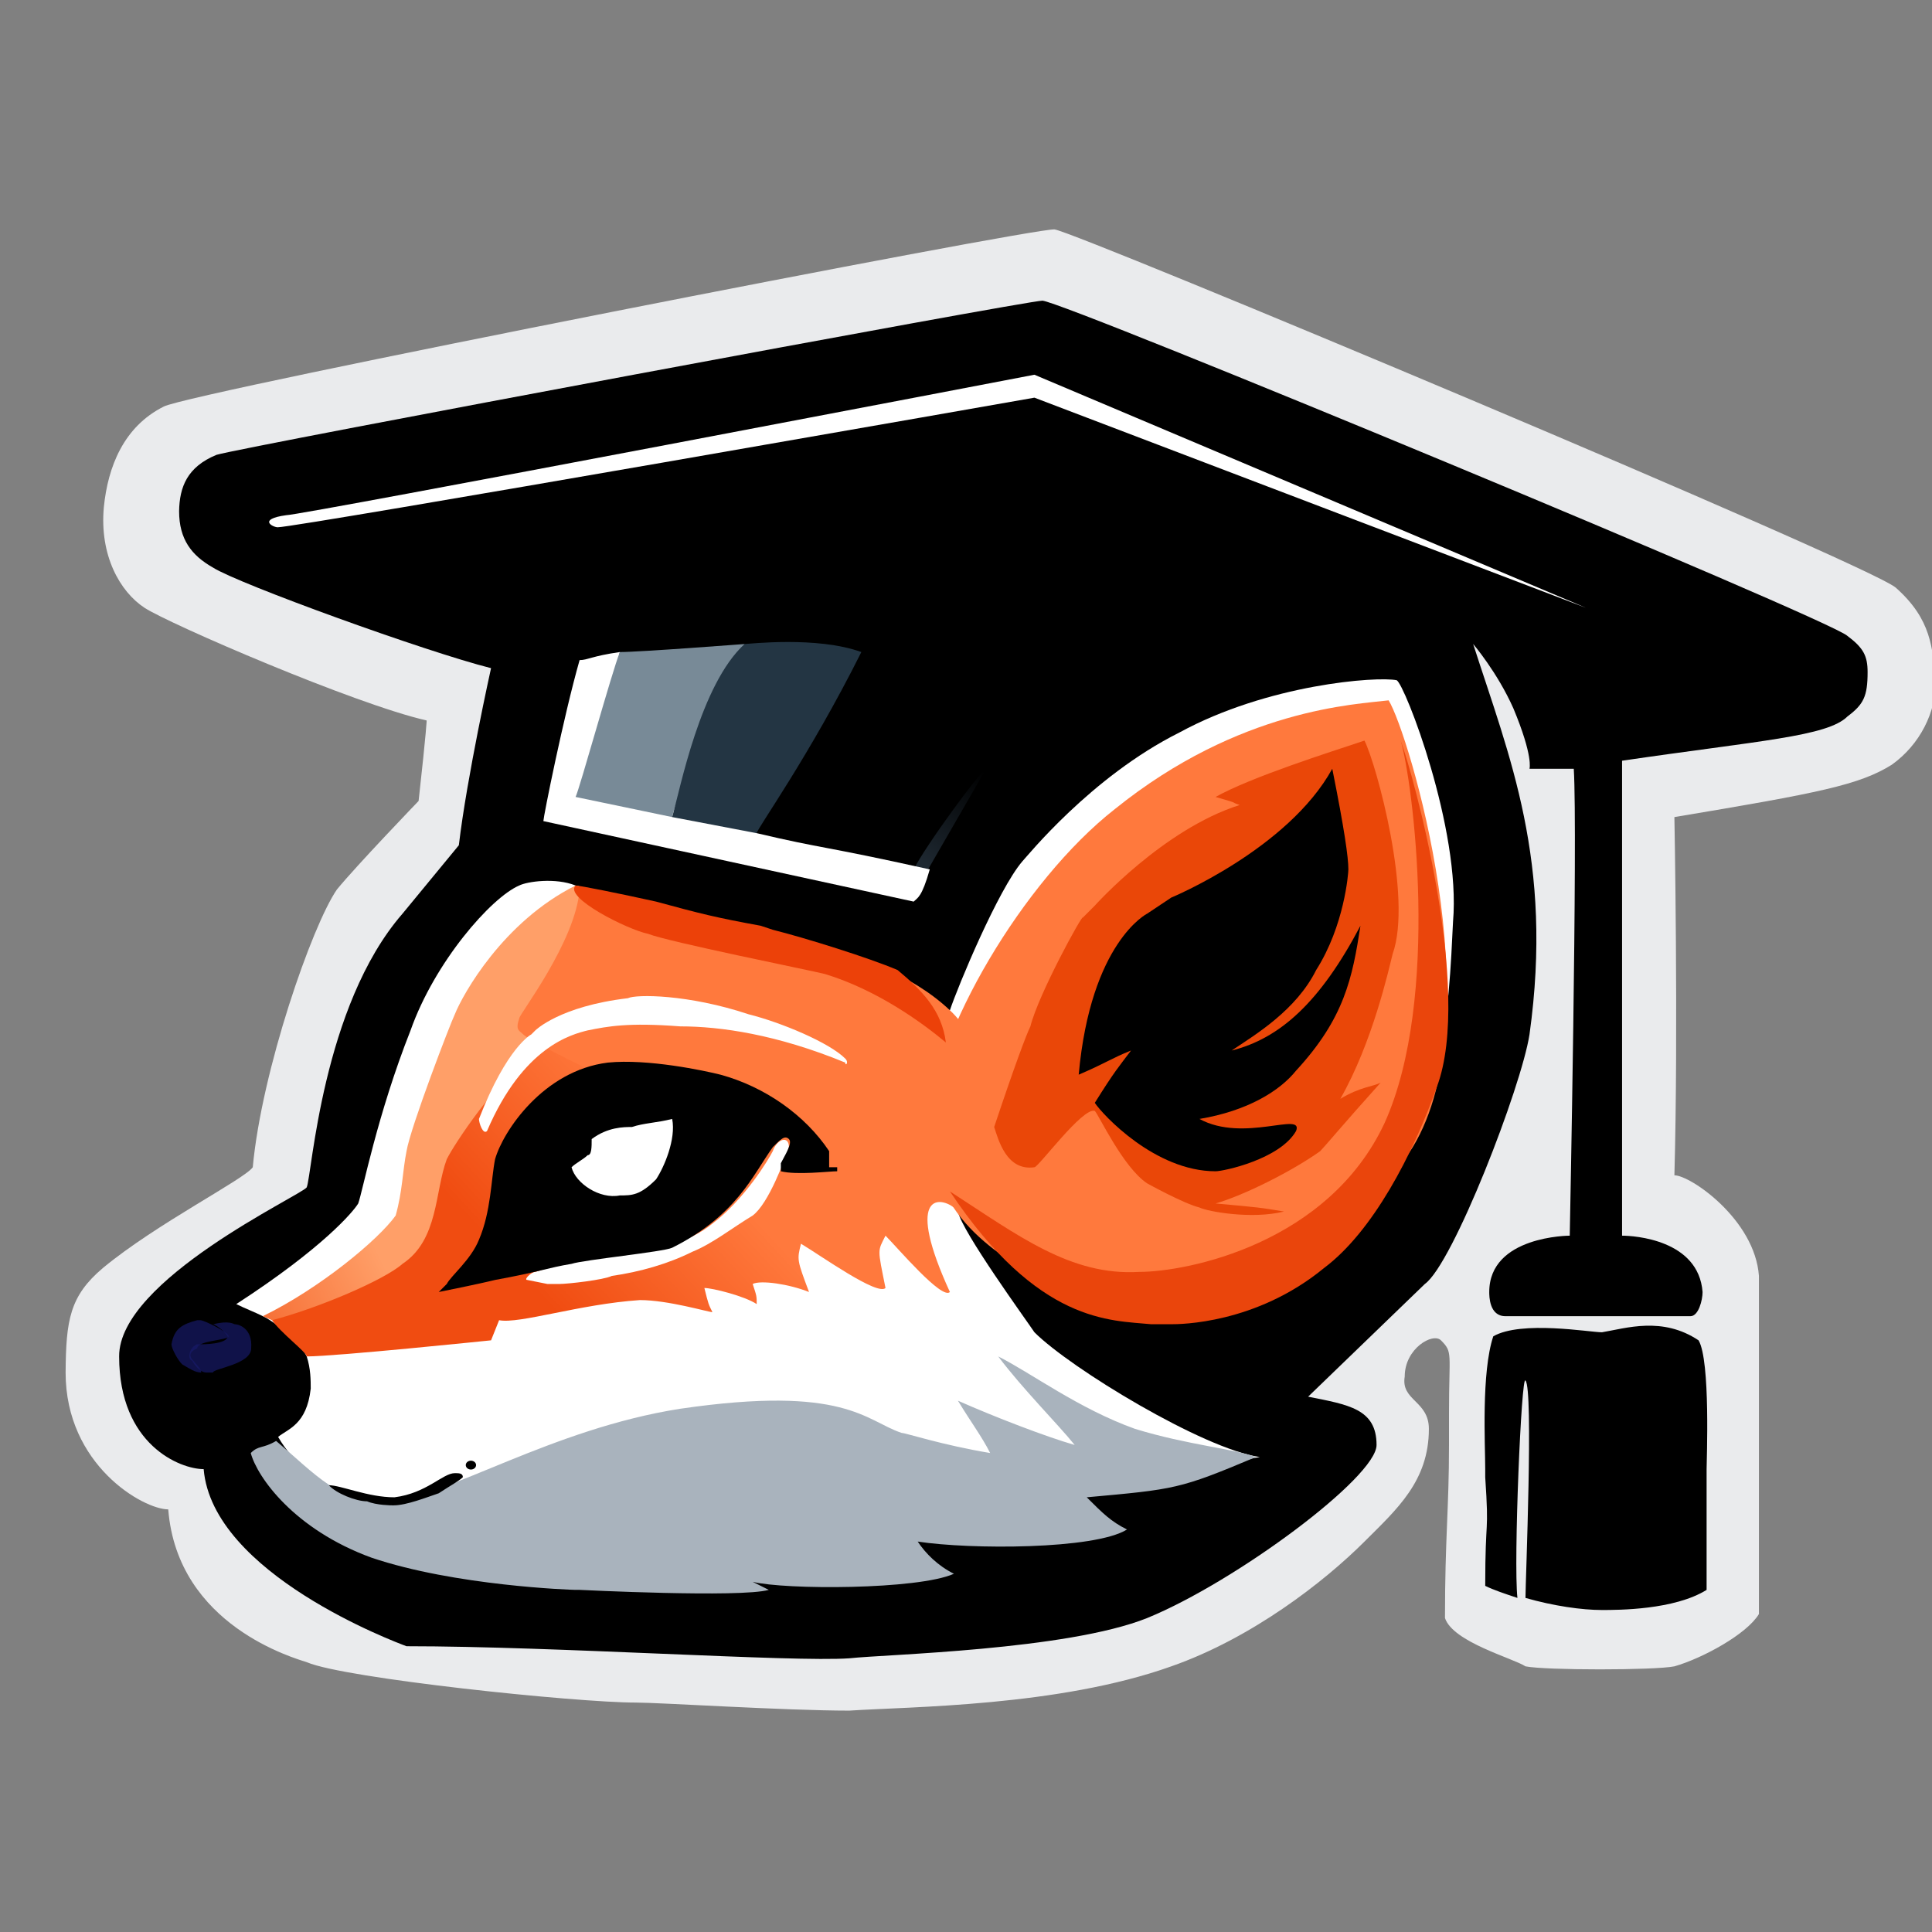
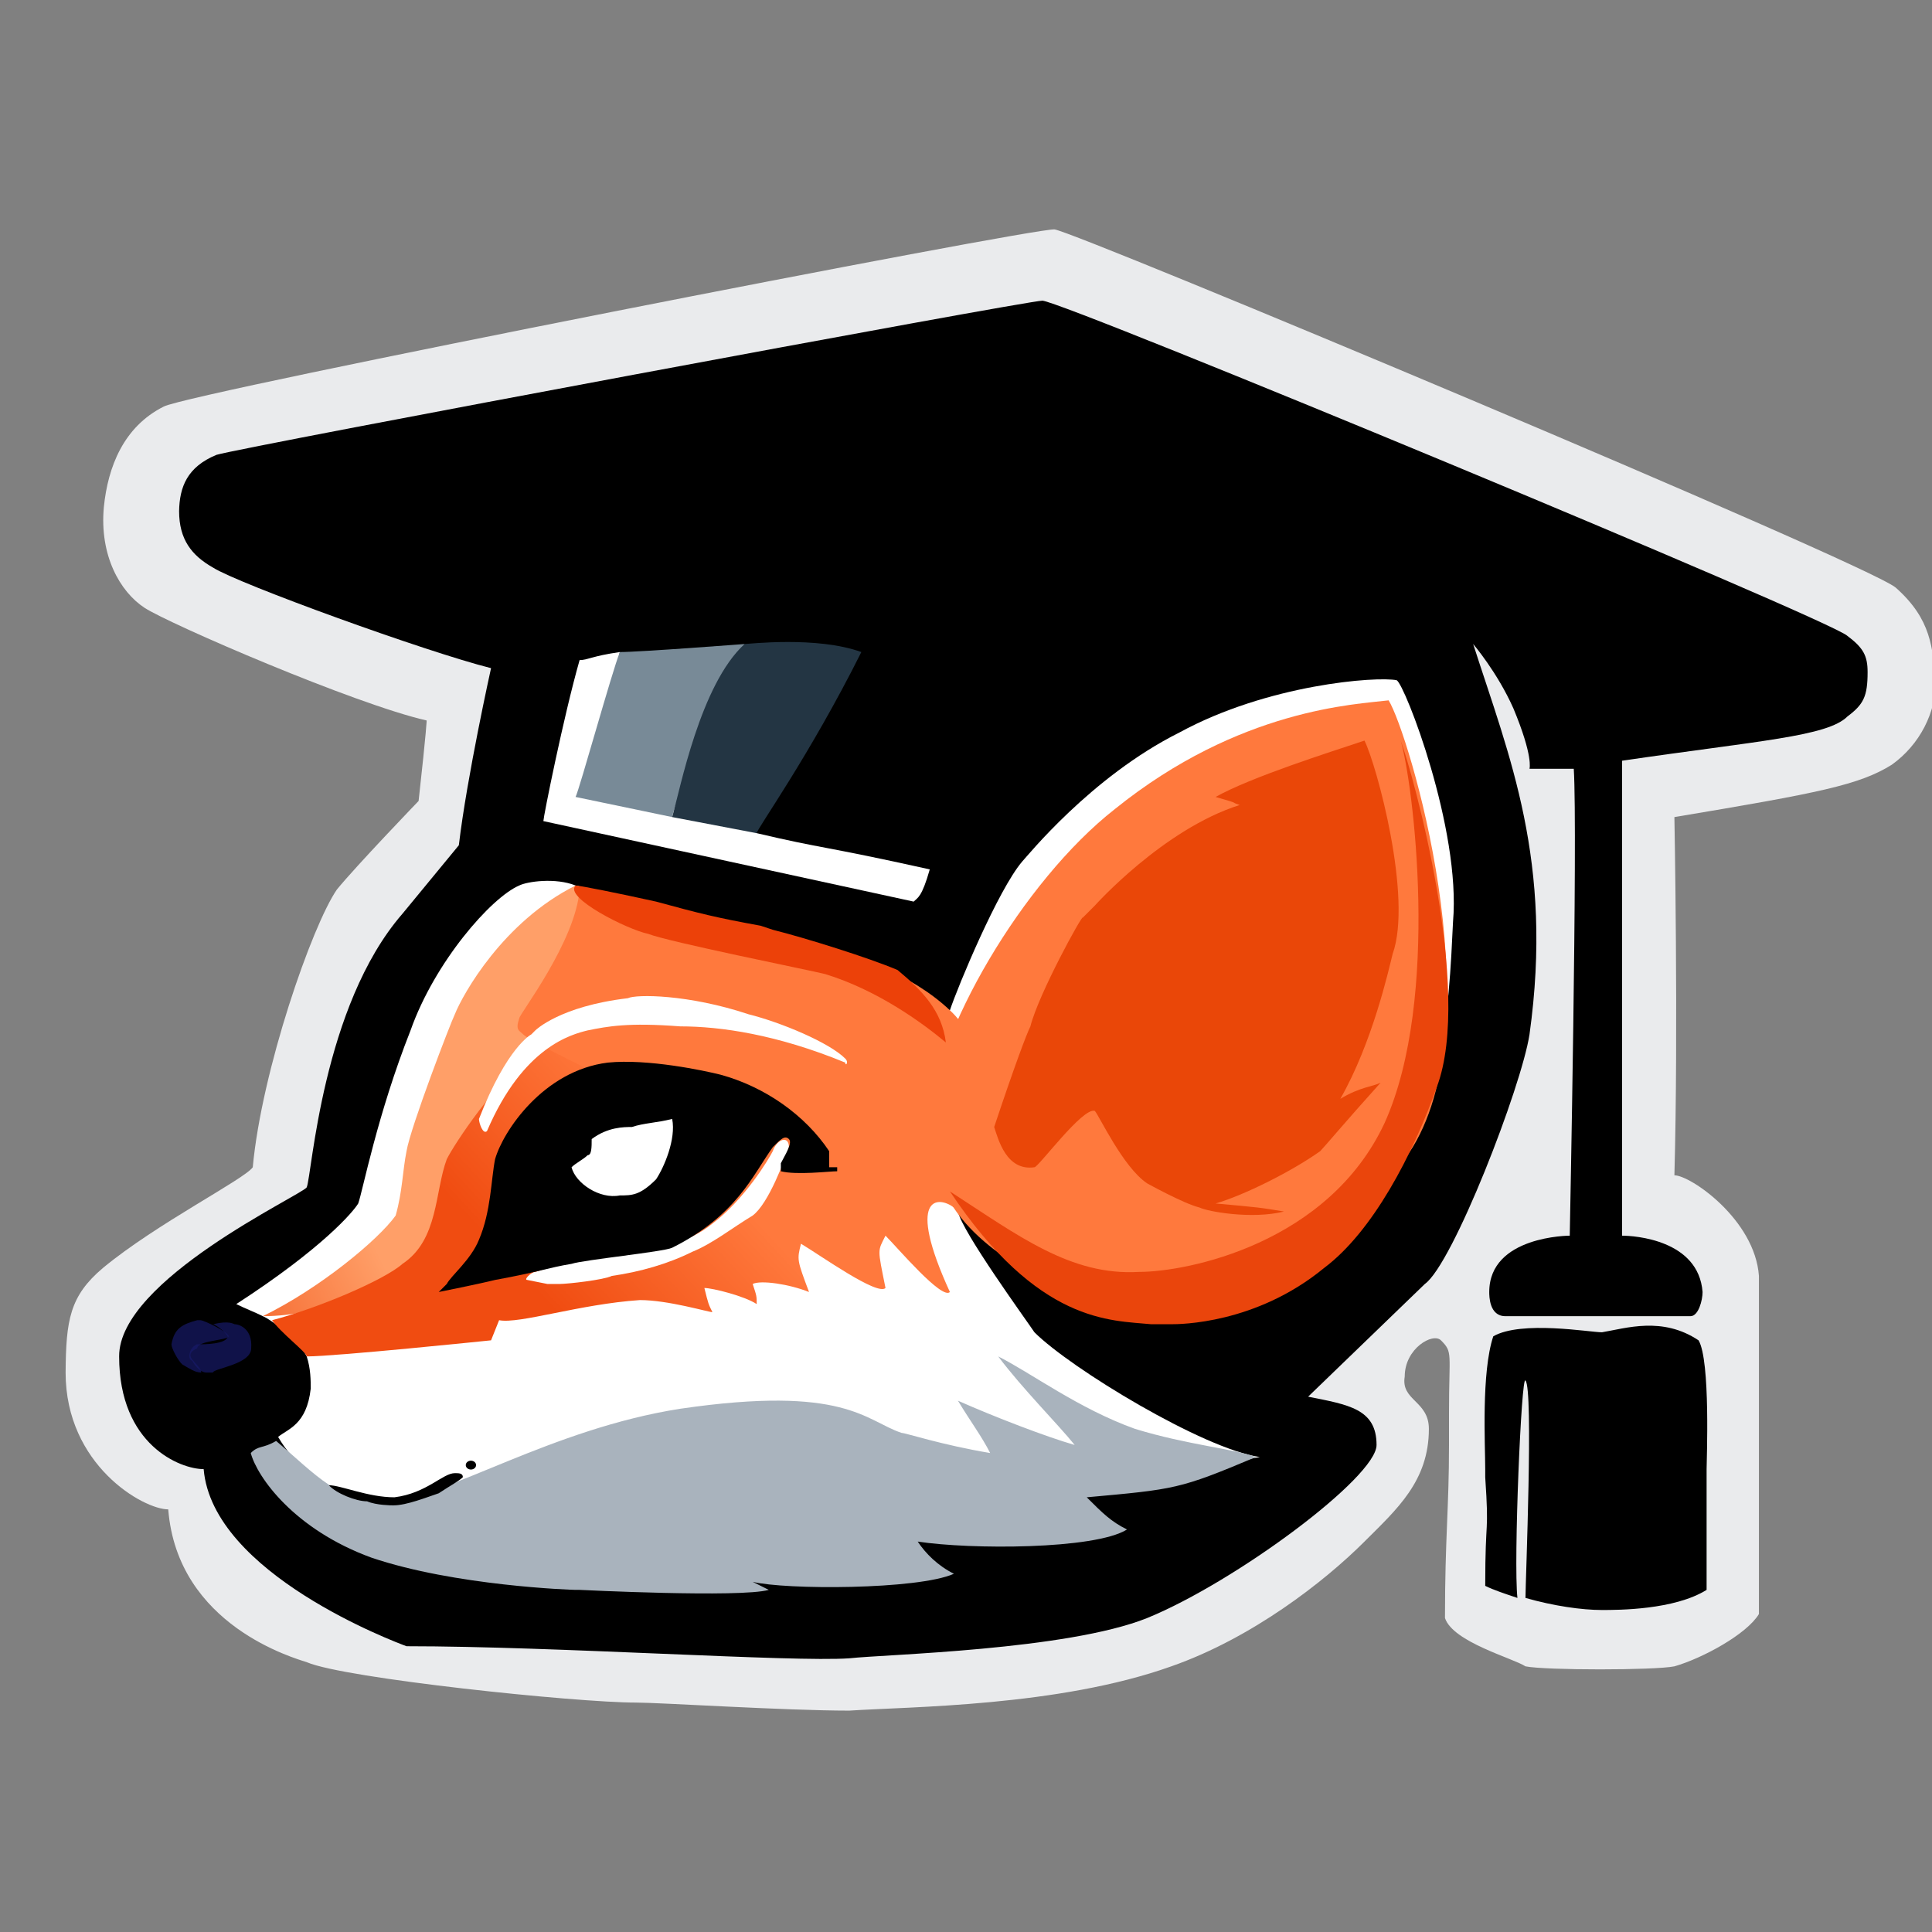
<svg xmlns="http://www.w3.org/2000/svg" xmlns:ns1="http://sodipodi.sourceforge.net/DTD/sodipodi-0.dtd" xmlns:ns2="http://www.inkscape.org/namespaces/inkscape" xmlns:xlink="http://www.w3.org/1999/xlink" version="1.1" id="svg1" width="48" height="48" viewBox="0 0 48 48" ns1:docname="favicon.svg" ns2:version="1.3.2 (091e20e, 2023-11-25, custom)">
  <rect x="0" y="0" width="48" height="48" fill="#808080" stroke="none" />
  <defs id="defs1">
    <linearGradient id="linearGradient40" ns2:collect="always">
      <stop style="stop-color:#ff9f68;stop-opacity:1;" offset="0" id="stop40" />
      <stop style="stop-color:#f04c11;stop-opacity:1" offset="1" id="stop41" />
    </linearGradient>
    <linearGradient id="linearGradient37" ns2:collect="always">
      <stop style="stop-color:#f04c11;stop-opacity:1;" offset="0" id="stop37" />
      <stop style="stop-color:#ff793d;stop-opacity:1;" offset="1" id="stop38" />
    </linearGradient>
    <linearGradient id="linearGradient35" ns2:collect="always">
      <stop style="stop-color:#1e2831;stop-opacity:1;" offset="0" id="stop35" />
      <stop style="stop-color:#1e2831;stop-opacity:0;" offset="1" id="stop36" />
    </linearGradient>
    <linearGradient ns2:collect="always" xlink:href="#linearGradient35" id="linearGradient36" x1="213.139" y1="167.081" x2="226.432" y2="147.724" gradientUnits="userSpaceOnUse" gradientTransform="matrix(0.115,0,0,0.116,-1.49,2.1)" />
    <linearGradient ns2:collect="always" xlink:href="#linearGradient37" id="linearGradient38" x1="117.516" y1="267.889" x2="153.08" y2="232.905" gradientUnits="userSpaceOnUse" gradientTransform="matrix(0.102,0,0,0.108,1.41,3.23)" />
    <linearGradient ns2:collect="always" xlink:href="#linearGradient40" id="linearGradient41" x1="8.563" y1="31.488" x2="3.204" y2="33.985" gradientUnits="userSpaceOnUse" gradientTransform="matrix(0.989,0,0,0.963,0.975,0.893)" />
    <pattern id="EMFhbasepattern" patternUnits="userSpaceOnUse" width="6" height="6" x="0" y="0" />
  </defs>
  <ns1:namedview id="namedview1" pagecolor="#ffffff" bordercolor="#000000" borderopacity="0.25" ns2:showpageshadow="2" ns2:pageopacity="0.0" ns2:pagecheckerboard="0" ns2:deskcolor="#d1d1d1" ns2:zoom="11.3" ns2:cx="23.5" ns2:cy="28.2" ns2:window-width="1920" ns2:window-height="974" ns2:window-x="-11" ns2:window-y="-11" ns2:window-maximized="1" ns2:current-layer="g1" />
  <g ns2:groupmode="layer" ns2:label="Image" id="g1">
    <path style="fill:#eaebed;fill-opacity:1;stroke-width:0.144" d="m 36,35.9 c 0,1.6 -0.1,2.3 -0.1,4.3 0.2,0.6 1.7,1 2,1.2 0.5,0.1 3.2,0.1 3.7,0 0.7,-0.2 1.8,-0.8 2.1,-1.3 0,-1.4 0,-8.2 0,-8.4 -0.1,-1.4 -1.7,-2.5 -2.1,-2.5 0.1,-3.6 0,-8.9 0,-8.9 3.6,-0.6 4.6,-0.8 5.4,-1.3 0.7,-0.5 1.1,-1.3 1.1,-2.1 C 48,16.1 48,15.4 47.1,14.6 46.4,14 26.7,5.75 26.2,5.7 25.7,5.65 4.74,9.75 4.07,10.1 c -1,0.5 -1.39,1.5 -1.49,2.5 -0.11,1.2 0.4,2.1 1.01,2.5 0.61,0.4 5.24,2.4 7.01,2.8 0,0 0,0.2 -0.2,2 0,0 -1.54,1.6 -2.03,2.2 C 7.75,23 6.5,26.6 6.28,29 c -0.21,0.3 -2.39,1.4 -3.72,2.5 -0.83,0.7 -0.92,1.3 -0.93,2.6 0,2.3 1.93,3.4 2.55,3.4 0.23,2.9 3.16,3.7 3.45,3.8 0.94,0.4 6.67,1 8.17,1 0.6,0 3.7,0.2 5.3,0.2 1.5,-0.1 5.2,-0.1 8,-1.1 2,-0.7 3.8,-2.1 4.8,-3.1 0.8,-0.8 1.6,-1.5 1.6,-2.8 0,-0.7 -0.7,-0.7 -0.6,-1.3 0,-0.7 0.7,-1.1 0.9,-0.9 0.3,0.3 0.2,0.3 0.2,1.8" id="path13-5" ns1:nodetypes="cccscsccsssssssccscsscssssssssc" ns2:label="outline white" />
    <path style="fill:#000000;fill-opacity:1;stroke-width:0.134" d="m 35.4,31.9 c 0.7,-0.5 2.4,-4.9 2.6,-6.2 0.6,-4.3 -0.5,-6.9 -1.4,-9.7 0,0 0.6,0.7 1,1.6 0.5,1.2 0.4,1.5 0.4,1.5 h 1.1 c 0.1,1.6 -0.1,11.6 -0.1,11.6 0,0 -2,0 -2,1.4 0,0.1 0,0.6 0.4,0.6 0.5,0 4.1,0 4.6,0 0.2,0 0.3,-0.4 0.3,-0.6 -0.1,-1.3 -1.7,-1.4 -2,-1.4 0,-3.3 0,-11.8 0,-11.8 3.4,-0.5 5.1,-0.6 5.6,-1.1 0.4,-0.3 0.5,-0.5 0.5,-1.1 0,-0.4 -0.1,-0.6 -0.5,-0.9 -0.4,-0.4 -19.4,-8.28 -20,-8.33 -0.4,0 -19.85,3.63 -20.52,3.83 -0.73,0.3 -0.92,0.8 -0.93,1.4 0,0.7 0.31,1.1 0.84,1.4 0.62,0.4 5.31,2.1 6.91,2.5 0,0 -0.6,2.7 -0.8,4.4 L 10,22.7 c -2,2.3 -2.25,6.5 -2.38,6.8 -0.14,0.2 -4.67,2.3 -4.66,4.2 0,2.2 1.52,2.8 2.1,2.8 0.22,2.6 4.77,4.3 5.04,4.4 3.7,0 9.6,0.4 11,0.3 0.9,-0.1 5.4,-0.2 7.4,-1 2.2,-0.9 5.7,-3.5 5.7,-4.3 0,-0.9 -0.7,-1 -1.7,-1.2" id="path13" ns1:nodetypes="cscscccssssccsssssssccssscssssc" ns2:label="outline black" />
    <path style="fill:#000000;fill-opacity:1;stroke-width:0.105" d="m 36.9,36.5 c 0,-0.6 -0.1,-2.4 0.2,-3.3 0.7,-0.4 2.4,-0.1 2.7,-0.1 0.6,-0.1 1.5,-0.4 2.4,0.2 0.3,0.5 0.2,3 0.2,3.2 v 0.2 c 0,0.7 0,2.1 0,2.8 -0.8,0.5 -2.2,0.5 -2.6,0.5 -0.5,0 -1.2,-0.1 -1.9,-0.3 0,-0.4 0.2,-5.2 0,-5.4 -0.1,-0.2 -0.3,4.5 -0.2,5.4 -0.3,-0.1 -0.6,-0.2 -0.8,-0.3 0,-1.8 0.1,-1.2 0,-2.7" id="path5" ns1:nodetypes="ccsccccscsccc" ns2:label="hat tassel" />
    <path style="fill:#ffffff;fill-opacity:1;stroke-width:0.105" d="m 18.1,23.1 c 0,0 -3.7,-1.1 -3.8,-1.1 -0.5,-0.2 -1.2,-0.1 -1.4,0 -0.7,0.3 -2.1,1.9 -2.7,3.6 -0.83,2.1 -1.19,4 -1.3,4.3 -0.12,0.2 -0.87,1.1 -3.03,2.5 0.2,0.1 0.46,0.2 0.66,0.3 0.23,0.1 0.9,0.6 1.09,1 0.1,0.3 0.1,0.6 0.1,0.8 -0.1,0.9 -0.57,1 -0.81,1.2 C 9.95,41 30.5,36.3 31.3,36.2 29.9,36 26.6,34 25.7,33.1 c -0.2,-0.3 -1.8,-2.5 -1.9,-3 0,0 6.2,1.4 9.7,-0.3 2.4,-1.1 2.5,-4.9 2.6,-6.9 0.2,-2.3 -1.2,-5.9 -1.4,-6 -0.5,-0.1 -3.2,0.1 -5.4,1.3 -2.2,1.1 -3.8,3.1 -3.9,3.2 -0.6,0.7 -1.6,3.1 -1.8,3.7 -1,-0.3 -5,-1.8 -5,-1.8" id="path24" ns1:nodetypes="csssscscsccssssssscc" ns2:label="face white" />
-     <path style="fill:url(#linearGradient41);fill-opacity:1;stroke-width:0.105" d="m 17.1,22.7 c 0,0.1 -1.2,-0.2 -2.8,-0.7 -1.8,0.9 -2.8,2.7 -3,3.2 -0.1,0.2 -1.1,2.8 -1.2,3.4 -0.1,0.5 -0.1,1 -0.27,1.6 -0.43,0.6 -1.87,1.8 -3.3,2.5 l 0.23,0.1 c 1.5,0 2.99,-0.7 4.04,-1.4 3.3,-2 4.8,-4.3 6.8,-8.5" id="path21" ns2:label="face light orange" ns1:nodetypes="ccsscccsc" />
+     <path style="fill:url(#linearGradient41);fill-opacity:1;stroke-width:0.105" d="m 17.1,22.7 c 0,0.1 -1.2,-0.2 -2.8,-0.7 -1.8,0.9 -2.8,2.7 -3,3.2 -0.1,0.2 -1.1,2.8 -1.2,3.4 -0.1,0.5 -0.1,1 -0.27,1.6 -0.43,0.6 -1.87,1.8 -3.3,2.5 c 1.5,0 2.99,-0.7 4.04,-1.4 3.3,-2 4.8,-4.3 6.8,-8.5" id="path21" ns2:label="face light orange" ns1:nodetypes="ccsscccsc" />
    <path style="fill:url(#linearGradient38);fill-opacity:1;stroke-width:0.105" d="m 12.2,33.3 c 0,0 -3.86,0.4 -4.58,0.4 0,-0.1 -0.66,-0.6 -0.86,-0.9 1.15,-0.3 2.79,-1 3.24,-1.4 0.9,-0.6 0.8,-1.8 1.1,-2.6 0.2,-0.4 1.2,-1.9 2.1,-2.6 0.7,-0.6 1.9,-0.9 2.2,-0.9 0.2,0 5.3,0.5 7.5,1.8 1.7,0.9 0.8,2.7 0.8,2.9 -0.4,-0.3 -1.2,-0.3 -0.1,2.1 -0.2,0.2 -1.3,-1.1 -1.6,-1.4 -0.2,0.4 -0.2,0.3 0,1.3 -0.2,0.2 -1.6,-0.8 -2.1,-1.1 -0.1,0.4 -0.1,0.4 0.2,1.2 -0.5,-0.2 -1.2,-0.3 -1.4,-0.2 0.1,0.3 0.1,0.3 0.1,0.5 -0.3,-0.2 -1.1,-0.4 -1.3,-0.4 0.1,0.4 0.1,0.4 0.2,0.6 -0.1,0 -1.1,-0.3 -1.8,-0.3 -1.5,0.1 -3,0.6 -3.5,0.5" id="path22" ns2:label="face dark orange bottom" ns1:nodetypes="cccsssssccccccccccsc" />
    <path style="fill:#ff793d;fill-opacity:1;stroke-width:0.105" d="m 17.4,22.9 c -0.9,-0.4 -2.1,-0.5 -3,-0.8 -0.1,1.3 -1.5,3.1 -1.5,3.2 -0.1,0.3 0,0.3 0.1,0.4 0.4,0.4 9.7,4.8 10.8,3.9 0.4,-0.2 1.3,-3.1 -0.2,-4.5 C 21.7,23.3 17.8,23 17.8,23" id="path23" ns1:nodetypes="ccssssc" ns2:label="eyebrow light orange" />
    <path style="fill:#ec4109;fill-opacity:1;stroke-width:0.105" d="m 18.9,23 c -1.1,-0.2 -1.5,-0.3 -2.6,-0.6 -0.9,-0.2 -1.9,-0.4 -2,-0.4 -0.3,0.3 1.3,1.1 1.8,1.2 0.5,0.2 4,0.9 4.4,1 1.3,0.4 2.4,1.2 3,1.7 -0.1,-0.8 -0.6,-1.3 -1.2,-1.8 -0.7,-0.3 -2.3,-0.8 -3.1,-1" id="path20" ns2:label="eyebrow dark orange" ns1:nodetypes="cscsscsc" />
    <path style="fill:#ffffff;fill-opacity:1;stroke-width:0.105" d="m 13.6,31.9 -0.5,-0.1 c -0.1,0 0.1,-0.2 0.2,-0.2 0.6,-0.2 1.2,-0.3 2.7,-0.5 0.1,0 1.1,-0.2 1.7,-0.7 0.8,-0.6 1.4,-1.6 1.5,-1.8 0.1,-0.3 0.4,-0.4 0.4,-0.1 -0.1,0.3 -0.5,1.4 -0.9,1.7 -0.5,0.3 -1,0.7 -1.5,0.9 -0.6,0.3 -1.3,0.5 -2,0.6 -0.2,0.1 -1.1,0.2 -1.3,0.2" id="path12" ns2:label="eye underneath" ns1:nodetypes="csssssssssc" />
    <path style="fill:#000000;fill-opacity:0.997;stroke-width:0.105" d="m 10.9,32.1 0.2,-0.2 c 0.1,-0.2 0.6,-0.6 0.8,-1.1 0.3,-0.7 0.3,-1.5 0.4,-2 0.2,-0.7 1.2,-2.2 2.8,-2.4 1,-0.1 2.4,0.2 2.8,0.3 1.1,0.3 2.1,1 2.7,1.9 0,0.1 0,0.1 0,0.4 0.5,0 0.2,0 0.2,0 0,0.3 0,-0.1 0,0.1 -0.2,0 -1,0.1 -1.4,0 v -0.2 c 0.1,-0.2 0.3,-0.5 0.2,-0.6 -0.1,-0.1 -0.2,0 -0.4,0.2 -0.5,0.7 -0.9,1.7 -2.5,2.5 -0.2,0.1 -2.2,0.3 -2.5,0.4 -0.6,0.1 -0.8,0.2 -1.9,0.4 -0.4,0.1 -1.4,0.3 -1.4,0.3 z" id="path8" ns2:label="eye black" ns1:nodetypes="ccssssscccccssssscc" />
    <path style="fill:#a9b3bd;fill-opacity:1;stroke-width:0.105" d="m 14.4,39.5 c 0,0 4,0.2 4.7,0 -0.2,-0.1 -0.2,-0.1 -0.4,-0.2 0.8,0.2 4.1,0.2 5,-0.2 -0.4,-0.2 -0.7,-0.5 -0.9,-0.8 1.3,0.2 4.4,0.2 5.2,-0.3 -0.4,-0.2 -0.6,-0.4 -1,-0.8 2.2,-0.2 2.3,-0.2 4.2,-1 -0.5,-0.2 -1.7,-0.3 -3,-0.7 -1.4,-0.5 -2.6,-1.4 -3.4,-1.8 0.6,0.8 1.5,1.7 1.9,2.2 -0.7,-0.2 -2,-0.7 -2.9,-1.1 0.3,0.5 0.6,0.9 0.8,1.3 C 23.4,35.9 22.5,35.6 22.4,35.6 21.5,35.3 21,34.4 16.9,35 13.7,35.5 11.1,37.2 9.66,37.3 8.47,37.4 7.81,36.6 6.86,35.8 6.52,36 6.43,35.9 6.23,36.1 c 0.16,0.6 1.08,1.9 3,2.6 2.07,0.7 4.97,0.8 5.07,0.8" id="path25" ns2:label="face grey" ns1:nodetypes="ccccccccsccccsssccsc" />
    <path style="fill:#ffffff;fill-opacity:1;stroke-width:0.105" d="m 13.3,25.6 c 0,0 0.6,-0.6 2.3,-0.8 0.2,-0.1 1.5,-0.1 3,0.4 0.8,0.2 2,0.7 2.4,1.1 0.1,0.1 0,0.2 0,0.1 -1.7,-0.7 -3.1,-0.9 -4.1,-0.9 -1.3,-0.1 -1.8,0 -2.3,0.1 -0.4,0.1 -1.6,0.4 -2.5,2.5 -0.1,0.1 -0.2,-0.2 -0.2,-0.3 0.7,-1.8 1.3,-2.1 1.3,-2.1" id="path11" ns2:label="eyebrow white" ns1:nodetypes="cssssssssc" />
    <path style="fill:#ffffff;fill-opacity:1;stroke-width:0.105" d="m 14.2,29 c 0.1,0.4 0.7,0.8 1.2,0.7 0.3,0 0.5,0 0.9,-0.4 0.2,-0.3 0.5,-1 0.4,-1.5 -0.4,0.1 -0.7,0.1 -1,0.2 -0.2,0 -0.6,0 -1,0.3 0,0.2 0,0.4 -0.1,0.4 -0.1,0.1 -0.3,0.2 -0.4,0.3 z" id="path7" ns2:label="eye center" ns1:nodetypes="csscssscc" />
    <path style="fill:#000000;fill-opacity:1;stroke-width:0.105" d="m 9.78,37.4 c 0.32,0 0.82,-0.2 1.12,-0.3 0.3,-0.2 0.5,-0.3 0.6,-0.4 0,-0.1 -0.1,-0.1 -0.2,-0.1 -0.3,0 -0.7,0.5 -1.5,0.6 -0.66,0 -1.33,-0.3 -1.63,-0.3 0.18,0.2 0.67,0.4 0.95,0.4 0.23,0.1 0.62,0.1 0.63,0.1" id="path18" ns2:label="smile big" ns1:nodetypes="csssscsc" />
    <path style="fill:#ff793d;fill-opacity:1;stroke-width:0.105" d="m 25.7,31.8 c -0.4,-0.5 -2.7,-1.3 -2.6,-4 0.1,-2.1 2.3,-5.9 4.6,-7.7 3.1,-2.5 6,-2.6 6.8,-2.7 0.5,0.8 2.6,7.8 0.6,11.1 -2.1,3.4 -8.4,3.6 -8.5,3.6" id="path28" ns2:label="ear background orange" ns1:nodetypes="csscsc" />
    <path style="fill:#ea4708;fill-opacity:1;stroke-width:0.105" d="m 27.2,22.5 c 0,0 1.7,-1.9 3.6,-2.5 -0.3,-0.1 0.1,0 -0.6,-0.2 0.9,-0.5 2.8,-1.1 3.7,-1.4 0.3,0.6 1.2,3.9 0.7,5.3 -0.1,0.4 -0.5,2.2 -1.3,3.6 0.5,-0.3 0.8,-0.3 1,-0.4 -0.9,1 -1.4,1.6 -1.5,1.7 -0.7,0.5 -1.9,1.1 -2.6,1.3 1.1,0.1 1.1,0.1 1.7,0.2 -0.8,0.2 -1.9,0 -2.1,-0.1 -0.4,-0.1 -1.3,-0.6 -1.3,-0.6 -0.6,-0.4 -1.2,-1.7 -1.3,-1.8 -0.3,-0.1 -1.4,1.4 -1.5,1.4 -0.7,0.1 -0.9,-0.7 -1,-1 0.5,-1.5 0.8,-2.3 0.9,-2.5 0.2,-0.8 1.3,-2.8 1.3,-2.7" id="path27" ns2:label="ear middle orange" ns1:nodetypes="ccccsccscccssscsc" />
-     <path style="fill:#000000;fill-opacity:1;stroke-width:0.105" d="m 29.1,22.3 c 0,0 2.9,-1.2 4,-3.2 0.3,1.5 0.4,2.2 0.4,2.5 0,0.1 -0.1,1.4 -0.8,2.5 -0.5,1 -1.5,1.6 -2.1,2 1.2,-0.3 2.2,-1.2 3.2,-3.1 -0.2,1.3 -0.4,2.3 -1.6,3.6 -0.4,0.5 -1.2,1 -2.4,1.2 1.1,0.6 2.6,-0.2 2.4,0.3 -0.4,0.7 -1.8,1 -2,1 -1.5,0 -2.8,-1.4 -3,-1.7 0.5,-0.8 0.6,-0.9 0.9,-1.3 -0.5,0.2 -0.6,0.3 -1.3,0.6 0.3,-3.3 1.7,-4 1.7,-4" id="path26" ns1:nodetypes="ccssccscsscccc" ns2:label="ear middle black" />
    <path style="fill:#ea450c;fill-opacity:1;stroke-width:0.105" d="m 28.6,32.9 c -1,-0.1 -2.8,0 -5,-3.3 1.7,1.1 3,2.1 4.7,2 1.2,0 4.7,-0.7 6.1,-3.7 1.4,-3.1 0.7,-8.5 0.4,-9.5 0.3,0.8 1.8,6.2 0.9,8.6 -0.6,1.7 -1.6,3.6 -2.8,4.5 -1.7,1.4 -3.6,1.4 -3.8,1.4" id="path29" ns2:label="ear bottom" ns1:nodetypes="ccsscssc" />
    <path style="fill:#171b69;fill-opacity:0.697;stroke-width:0.105" d="m 5.12,34.1 c -0.1,0 -0.24,-0.1 -0.35,-0.3 -0.1,0 -0.1,-0.3 0.12,-0.4 0.18,0 0.74,0 0.77,-0.2 0,0 -0.14,-0.2 -0.36,-0.3 0.4,-0.1 0.51,0 0.53,0 0.1,0 0.45,0.1 0.41,0.6 0,0.4 -0.95,0.5 -0.95,0.6" id="path16" ns1:nodetypes="cssscssc" ns2:label="nose black" />
    <path style="fill:#171b69;fill-opacity:0.697;stroke-width:0.105" d="m 4.9,32.8 c -0.37,0.1 -0.57,0.2 -0.64,0.6 0,0.1 0.16,0.4 0.27,0.5 C 4.71,34 4.84,34.1 5,34.1 5,34 4.87,33.9 4.8,33.8 4.6,33.6 4.9,33.5 4.9,33.5 c 0,-0.2 0.78,-0.2 0.78,-0.3 0,-0.1 -0.61,-0.4 -0.7,-0.4" id="path17" ns1:nodetypes="csscsssc" ns2:label="nose white" />
-     <path style="fill:url(#linearGradient36);fill-opacity:1;stroke-width:0.115" d="M 22.7,21.6 C 23,21 24.4,19.1 24.5,19.1 L 23,21.7" id="path31" ns1:nodetypes="ccc" ns2:label="cap pattern right grey" />
    <path style="fill:#ffffff;fill-opacity:1;stroke-width:0.105" d="m 13.5,20.4 c 0,-0.1 0.5,-2.6 0.9,-4 0.2,0 0.3,-0.1 1,-0.2 -0.3,1.3 1.5,3.2 3.4,4.5 1.7,0.4 1.6,0.3 4.3,0.9 -0.2,0.7 -0.3,0.7 -0.4,0.8" id="path30" ns1:nodetypes="cccccc" ns2:label="cap pattern white" />
    <path style="fill:#788a97;fill-opacity:1;stroke-width:0.105" d="m 16.7,20.3 c 0.1,-0.6 1.8,-4.3 1.8,-4.3 0,0 -2.6,0.2 -3.1,0.2 -0.2,0.5 -1,3.4 -1.1,3.6" id="path32" ns1:nodetypes="cccc" ns2:label="cap pattern left grey 1" />
    <path style="fill:#233543;fill-opacity:1;stroke-width:0.105" d="m 16.7,20.3 c 0.2,-0.7 0.7,-3.3 1.8,-4.3 0.1,0 1.8,-0.2 2.9,0.2 -1.3,2.6 -2.6,4.4 -2.6,4.5" id="path33" ns1:nodetypes="cccc" ns2:label="cap pattern left grey 2" />
-     <path style="fill:#ffffff;fill-opacity:1;stroke-width:0.105" d="M 39.4,15.1 25.7,9.88 c 0,0 -18.32,3.22 -18.8,3.22 -0.12,0 -0.51,-0.2 0.21,-0.3 0.38,0 18.59,-3.49 18.59,-3.49" id="path34" ns1:nodetypes="ccssc" />
    <ellipse style="fill:#000000;fill-opacity:1;stroke-width:0.995" id="path43" cx="11.7" cy="36.4" rx="0.128" ry="0.11" ns2:label="smile small" />
  </g>
</svg>